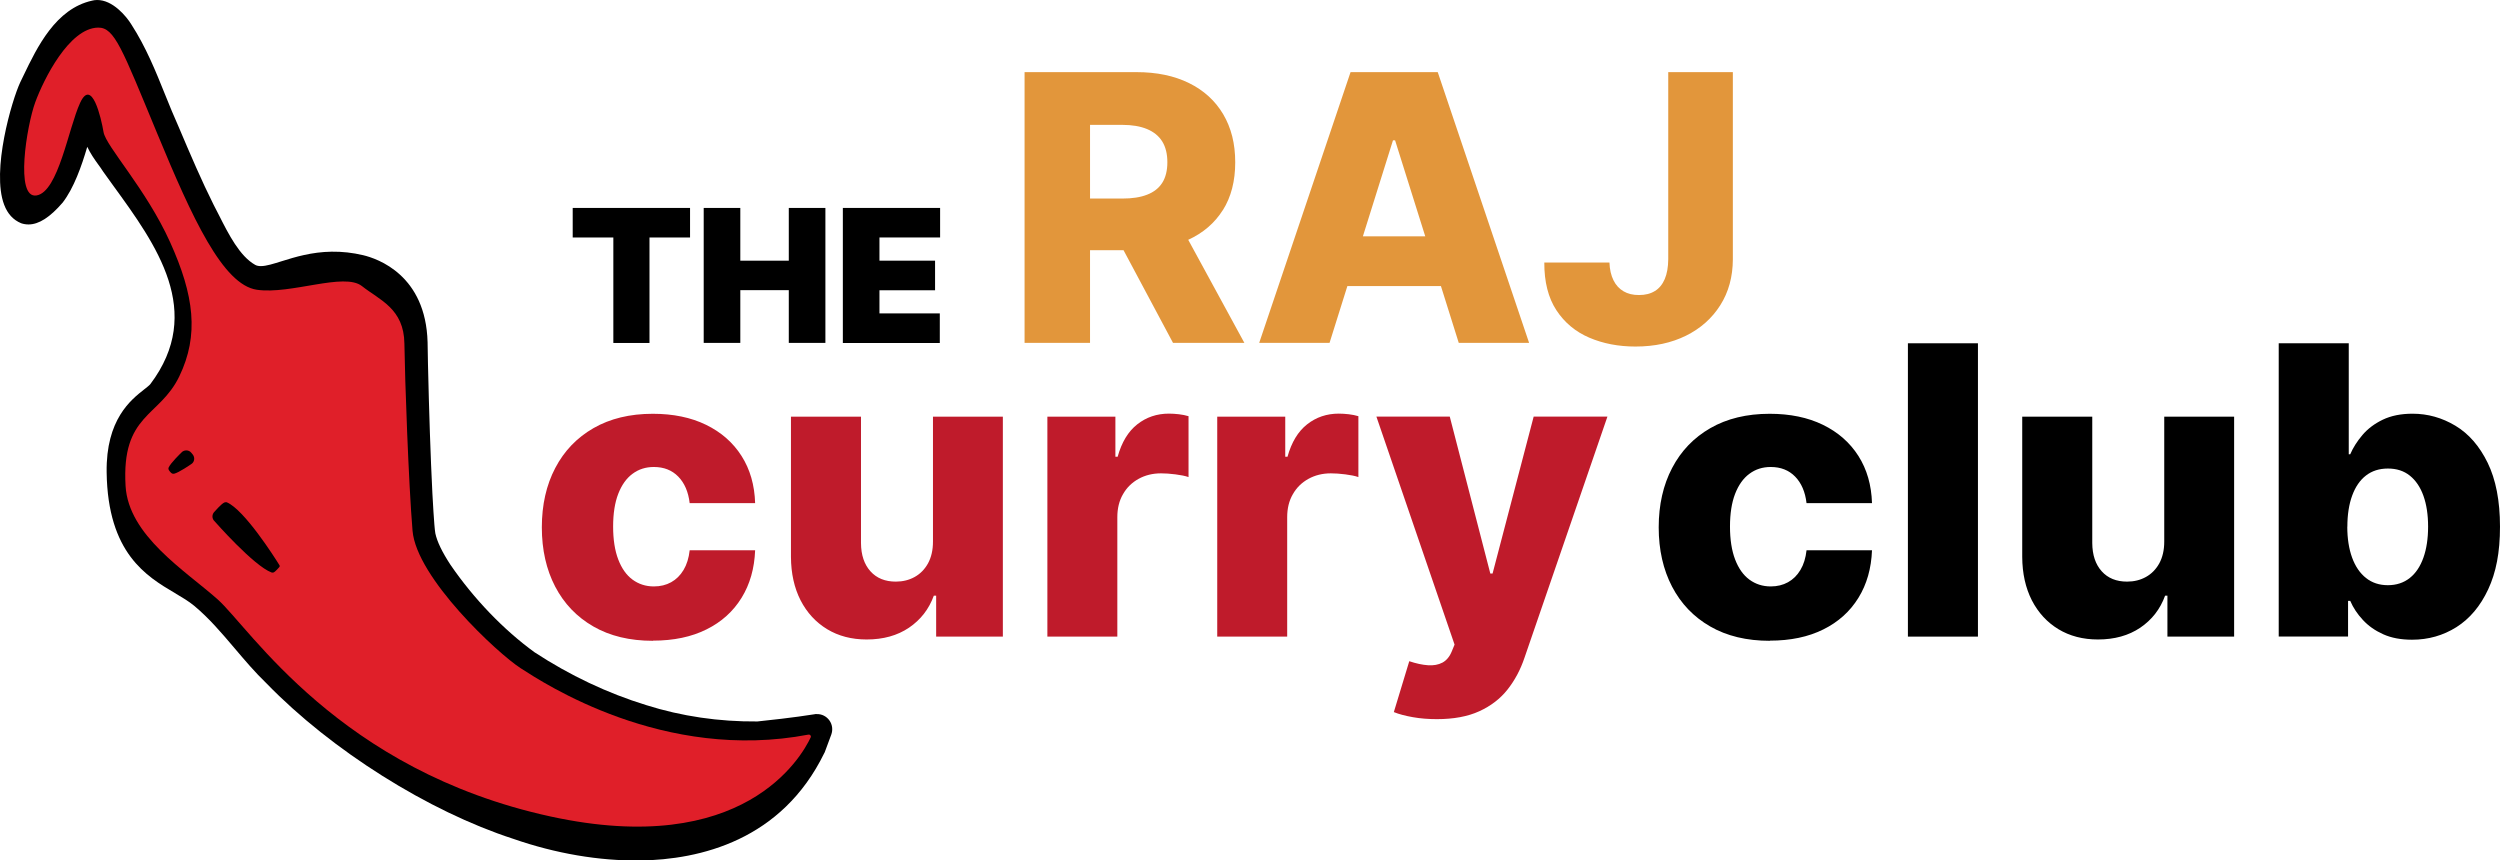
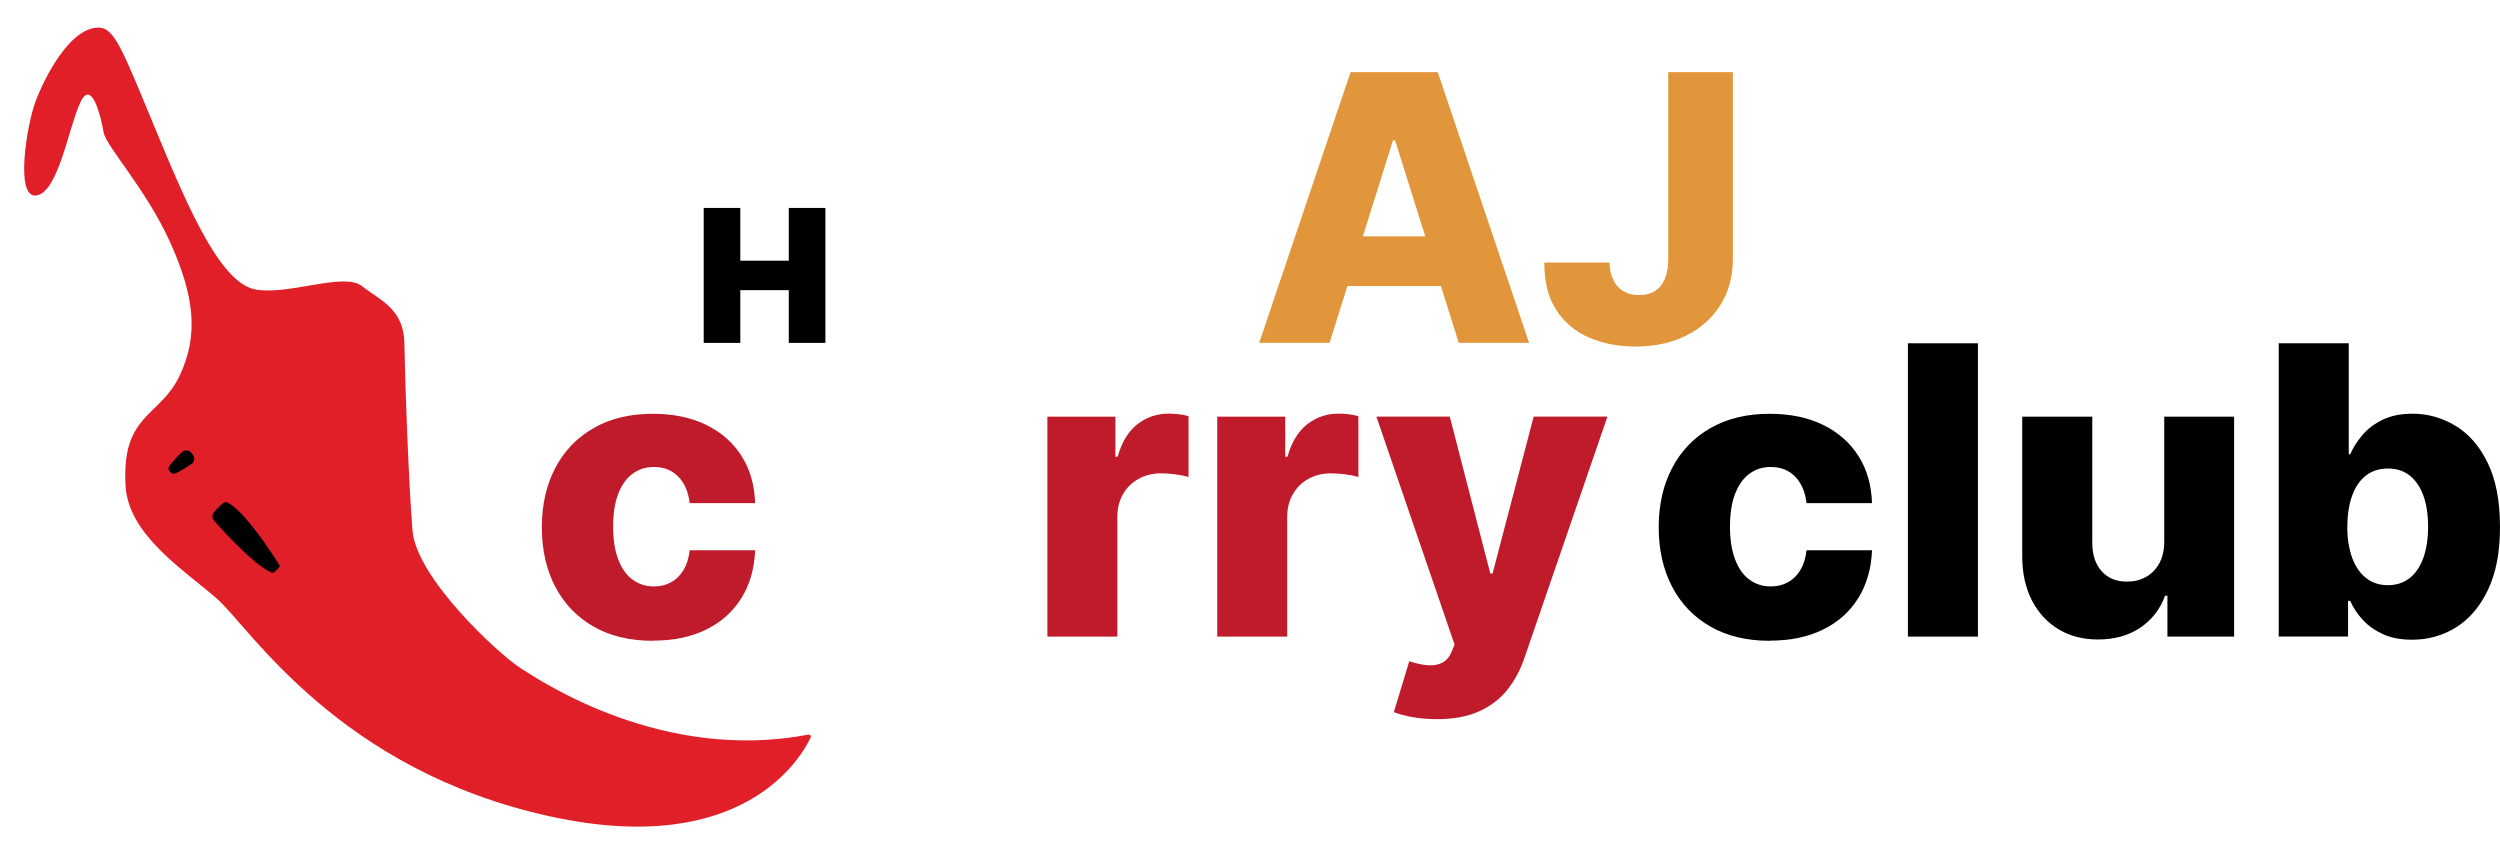
<svg xmlns="http://www.w3.org/2000/svg" id="Layer_2" data-name="Layer 2" viewBox="0 0 322.33 110.94">
  <defs>
    <style>
      .cls-1 {
        fill: #bf1b2b;
      }

      .cls-2 {
        fill: #e01f29;
      }

      .cls-3 {
        fill: #e2963b;
      }
    </style>
  </defs>
  <g id="Layer_1-2" data-name="Layer 1">
    <g>
      <g>
-         <path d="m82.49,110.94c-5.21.07-10.86-.89-16.32-2.79-10.94-3.55-23.43-11.41-31.79-20.02-1.51-1.45-2.85-3.04-4.15-4.57-1.69-1.99-3.28-3.86-5.2-5.46-.69-.57-1.56-1.09-2.49-1.64-3.65-2.16-8.64-5.12-8.79-15.55-.1-6.84,3.13-9.36,4.86-10.72.31-.24.66-.52.77-.66,7.04-9.33.77-17.96-4.76-25.57-.45-.62-.89-1.22-1.31-1.82-.24-.38-.46-.68-.68-.98-.47-.65-.97-1.37-1.38-2.23-.73,2.5-1.74,5.34-3.17,7.19-1.64,1.9-3.06,2.81-4.39,2.82-.33,0-.66-.05-.97-.16-1.03-.43-1.74-1.22-2.18-2.37-1.68-4.39.99-13.5,2.07-15.8l.42-.87C4.78,6.1,7.18,1.11,11.89.08c.14-.04.38-.08.61-.08,2.01-.03,3.79,2.08,4.46,3.19,1.85,2.87,3.12,6,4.34,9.04.55,1.36,1.12,2.77,1.73,4.12,1.56,3.68,2.96,6.95,4.52,10.07.21.41.44.86.68,1.32,1.25,2.48,2.68,5.29,4.67,6.41.2.11.43.16.74.16.69,0,1.63-.3,2.71-.64,1.7-.53,3.81-1.18,6.41-1.22,1.34-.02,2.7.13,4.05.45,1.89.45,8.09,2.57,8.32,11.22l.05,2.81c.14,6.15.33,11.93.57,16.69.02.32.22,4.28.38,5.15.23,1.07.87,2.4,1.95,4.05,3.01,4.39,6.87,8.4,10.84,11.28,4.55,2.98,9.41,5.28,14.39,6.81,4.58,1.45,9.41,2.15,14.34,2.11,1.03-.1,4.85-.52,7.37-.93l.1-.02h.19c.65-.02,1.25.29,1.63.82s.46,1.21.24,1.82l-.85,2.29-.06.11c-5.48,11.23-15.98,13.73-23.81,13.84Z" />
        <path class="cls-2" d="m104.25,94.72c.2-.04.36.16.28.34-1.21,2.58-8.65,15.64-33.55,10.21-27.31-5.95-38.75-24.3-42.94-28.01s-11.48-8.21-11.85-14.61c-.54-9.31,4.37-8.82,6.93-14.13,2.56-5.31,1.92-10.42-1.19-17.3s-8.27-12.35-8.58-14.19-1.51-7.04-3.02-3.77-2.8,11.48-5.62,11.94-1.26-9.02-.17-12c1.09-2.98,4.38-9.59,8.11-9.64,2.12-.03,3.08,2.7,7.62,13.65,4.53,10.95,8.47,19.51,12.85,20.15s11.26-2.28,13.55-.47,5.41,2.89,5.47,7.41.54,18.06,1.05,24.13,10.95,15.8,13.95,17.73,18.45,12.13,37.12,8.55Z" />
        <path d="m21.73,60.31c.23-.59,1.64-1.94,1.64-1.94.34-.4.96-.4,1.29,0l.19.23c.33.41.22,1.02-.24,1.27,0,0-1.56,1.08-2.17,1.21-.06.01-.2,0-.26-.03-.16-.09-.41-.39-.46-.56-.01-.04,0-.14,0-.18Z" />
        <path d="m29.26,64.77c2.25.97,6.13,7.06,6.77,8.1.06.09.04.2-.04.27,0,0-.49.58-.72.67-.06.02-.2.03-.26,0-2.31-.86-7.34-6.6-7.34-6.6-.37-.33-.37-.9-.01-1.24,0,0,.86-1,1.26-1.18.08-.03.26-.06.34-.02Z" />
      </g>
      <g>
-         <path d="m73.84,30.62v-3.81h15.13v3.81h-5.23v13.6h-4.66v-13.6h-5.23Z" />
        <path d="m90.73,44.21v-17.4h4.72v6.8h6.25v-6.8h4.72v17.4h-4.72v-6.8h-6.25v6.8h-4.72Z" />
-         <path d="m108.67,44.21v-17.4h12.54v3.81h-7.82v2.99h7.17v3.81h-7.17v2.99h7.78v3.81h-12.51Z" />
      </g>
      <g>
-         <path class="cls-3" d="m157.67,27.09c1.06-1.69,1.59-3.74,1.59-6.16s-.52-4.45-1.55-6.2c-1.03-1.74-2.5-3.08-4.41-4.02s-4.16-1.41-6.78-1.41h-14.42v34.91h8.44v-11.95h4.32l6.38,11.95h9.2l-7.24-13.29c1.92-.88,3.41-2.16,4.46-3.83Zm-17.13-10.99h4.16c1.26,0,2.32.18,3.19.54.86.36,1.52.89,1.96,1.6.44.71.66,1.61.66,2.68s-.22,1.96-.66,2.65c-.44.69-1.09,1.2-1.95,1.53-.86.34-1.92.5-3.2.5h-4.16v-9.51Z" />
        <path class="cls-3" d="m174.13,9.3l-11.78,34.91h9.07l2.3-7.33h12.06l2.3,7.33h9.07l-11.78-34.91h-11.23Zm1.59,21.17l3.88-12.38h.27l3.89,12.38h-8.04Z" />
        <path class="cls-3" d="m215.09,9.3v24.14c-.01,1.01-.16,1.86-.45,2.54-.29.68-.71,1.2-1.27,1.54-.56.35-1.24.52-2.05.52s-1.44-.16-1.99-.48-.99-.79-1.3-1.42-.49-1.39-.52-2.29h-8.4c-.01,2.5.51,4.55,1.56,6.15,1.05,1.6,2.47,2.78,4.25,3.54,1.78.76,3.76,1.14,5.94,1.14,2.47,0,4.64-.47,6.52-1.4s3.35-2.24,4.42-3.93,1.61-3.66,1.62-5.92V9.3h-8.32Z" />
      </g>
      <g>
        <path class="cls-1" d="m84.19,82.62c-2.99,0-5.56-.62-7.69-1.85-2.14-1.23-3.78-2.95-4.92-5.14s-1.72-4.74-1.72-7.64.58-5.46,1.73-7.65c1.15-2.2,2.79-3.91,4.93-5.14,2.14-1.23,4.69-1.85,7.65-1.85,2.62,0,4.91.47,6.86,1.42,1.95.95,3.48,2.29,4.58,4.02s1.68,3.76,1.75,6.08h-8.44c-.17-1.45-.66-2.59-1.47-3.42-.81-.83-1.86-1.24-3.15-1.24-1.05,0-1.96.29-2.75.88-.79.58-1.4,1.45-1.84,2.58-.44,1.14-.66,2.55-.66,4.22s.22,3.09.66,4.24c.44,1.15,1.05,2.02,1.84,2.6.79.58,1.71.88,2.75.88.84,0,1.58-.18,2.23-.54.65-.36,1.18-.88,1.6-1.58.42-.7.68-1.54.79-2.54h8.44c-.09,2.34-.67,4.38-1.75,6.13s-2.58,3.11-4.52,4.07c-1.94.97-4.24,1.45-6.9,1.45Z" />
-         <path class="cls-1" d="m120.29,69.84v-16.12h9.01v28.36h-8.6v-5.28h-.3c-.63,1.74-1.7,3.11-3.2,4.13-1.51,1.02-3.33,1.52-5.46,1.52-1.93,0-3.63-.44-5.1-1.33-1.46-.89-2.6-2.13-3.42-3.72-.81-1.59-1.23-3.46-1.24-5.6v-18.08h9.03v16.3c.01,1.54.42,2.75,1.22,3.64.8.89,1.89,1.33,3.27,1.33.9,0,1.71-.2,2.43-.6.72-.4,1.29-.98,1.72-1.75.42-.77.64-1.7.64-2.8Z" />
        <path class="cls-1" d="m135.04,82.08v-28.36h8.77v5.17h.29c.52-1.87,1.36-3.26,2.53-4.18,1.17-.92,2.53-1.38,4.08-1.38.42,0,.85.03,1.29.08.44.05.86.14,1.24.25v7.85c-.43-.15-.99-.26-1.69-.35s-1.31-.13-1.86-.13c-1.07,0-2.04.24-2.89.71s-1.53,1.13-2.01,1.98c-.49.84-.73,1.83-.73,2.96v15.4h-9.03Z" />
        <path class="cls-1" d="m156.94,82.08v-28.36h8.77v5.17h.29c.52-1.87,1.36-3.26,2.53-4.18,1.17-.92,2.53-1.38,4.08-1.38.42,0,.85.03,1.29.08.44.05.86.14,1.24.25v7.85c-.43-.15-.99-.26-1.69-.35s-1.31-.13-1.86-.13c-1.07,0-2.04.24-2.89.71s-1.53,1.13-2.01,1.98c-.49.84-.73,1.83-.73,2.96v15.4h-9.03Z" />
        <path class="cls-1" d="m185.25,92.72c-1.08,0-2.11-.08-3.07-.25-.96-.17-1.79-.38-2.47-.66l1.99-6.56c.89.3,1.69.47,2.41.52.72.05,1.34-.06,1.87-.34.52-.28.93-.77,1.21-1.47l.35-.85-10.08-29.4h9.46l5.23,20.24h.29l5.3-20.24h9.51l-10.69,31.08c-.52,1.55-1.25,2.92-2.19,4.11-.94,1.19-2.15,2.12-3.64,2.8-1.48.68-3.31,1.02-5.47,1.02Z" />
      </g>
      <g>
        <path d="m228.19,82.62c-2.99,0-5.56-.62-7.69-1.85-2.14-1.23-3.78-2.95-4.92-5.14s-1.72-4.74-1.72-7.64.58-5.46,1.73-7.65c1.15-2.2,2.79-3.91,4.93-5.14,2.14-1.23,4.69-1.85,7.65-1.85,2.62,0,4.91.47,6.86,1.42,1.95.95,3.48,2.29,4.58,4.02s1.68,3.76,1.75,6.08h-8.44c-.17-1.45-.66-2.59-1.47-3.42-.81-.83-1.86-1.24-3.15-1.24-1.05,0-1.96.29-2.75.88-.79.58-1.4,1.45-1.84,2.58-.44,1.14-.66,2.55-.66,4.22s.22,3.09.66,4.24c.44,1.15,1.05,2.02,1.84,2.6.79.58,1.71.88,2.75.88.84,0,1.58-.18,2.23-.54.65-.36,1.18-.88,1.6-1.58.42-.7.68-1.54.79-2.54h8.44c-.09,2.34-.67,4.38-1.75,6.13s-2.58,3.11-4.52,4.07c-1.94.97-4.24,1.45-6.9,1.45Z" />
        <path d="m255.02,44.26v37.82h-9.03v-37.82h9.03Z" />
        <path d="m279.04,69.84v-16.12h9.01v28.36h-8.6v-5.28h-.3c-.63,1.74-1.7,3.11-3.2,4.13-1.51,1.02-3.33,1.52-5.46,1.52-1.93,0-3.63-.44-5.1-1.33-1.46-.89-2.6-2.13-3.42-3.72-.81-1.59-1.23-3.46-1.24-5.6v-18.08h9.03v16.3c.01,1.54.42,2.75,1.22,3.64.8.89,1.89,1.33,3.27,1.33.9,0,1.71-.2,2.43-.6.72-.4,1.29-.98,1.72-1.75.42-.77.64-1.7.64-2.8Z" />
        <path d="m293.8,82.08v-37.82h9.03v14.31h.19c.37-.86.9-1.69,1.58-2.49.68-.8,1.56-1.46,2.62-1.97,1.07-.51,2.34-.77,3.83-.77,1.97,0,3.81.52,5.53,1.55,1.72,1.03,3.11,2.63,4.16,4.78s1.59,4.9,1.59,8.24-.51,5.9-1.52,8.07-2.38,3.79-4.1,4.88c-1.72,1.08-3.62,1.62-5.72,1.62-1.43,0-2.67-.23-3.71-.7-1.05-.47-1.92-1.08-2.63-1.85-.71-.76-1.25-1.58-1.63-2.46h-.28v4.6h-8.94Zm8.84-14.18c0,1.53.21,2.86.62,3.99.41,1.13,1.01,2.01,1.79,2.63.78.62,1.72.93,2.82.93s2.05-.31,2.83-.93c.78-.62,1.36-1.5,1.76-2.63.4-1.13.6-2.46.6-3.99s-.2-2.85-.6-3.97c-.4-1.12-.99-1.99-1.75-2.6-.77-.62-1.71-.92-2.83-.92s-2.05.3-2.83.9c-.78.6-1.37,1.47-1.78,2.59-.41,1.12-.62,2.46-.62,4.01Z" />
      </g>
    </g>
  </g>
</svg>